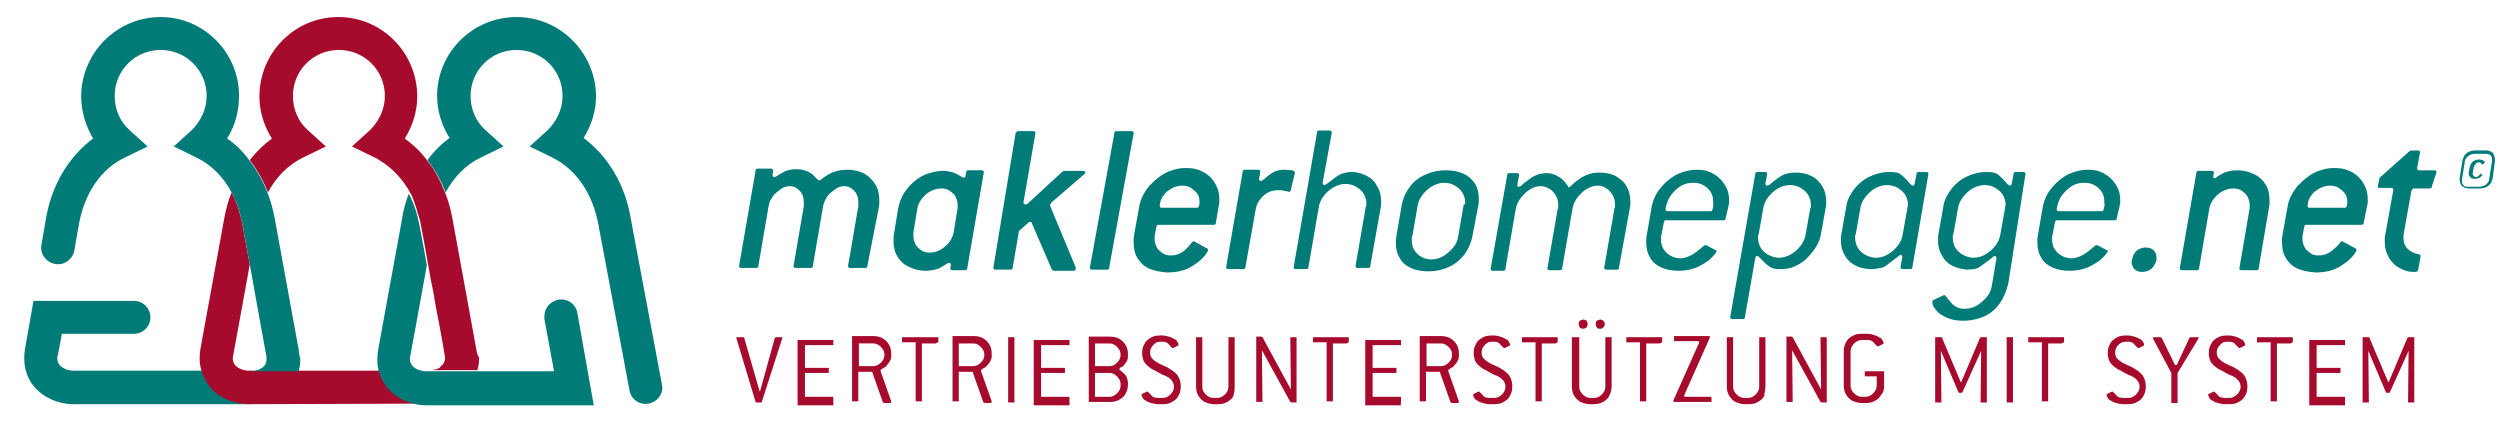
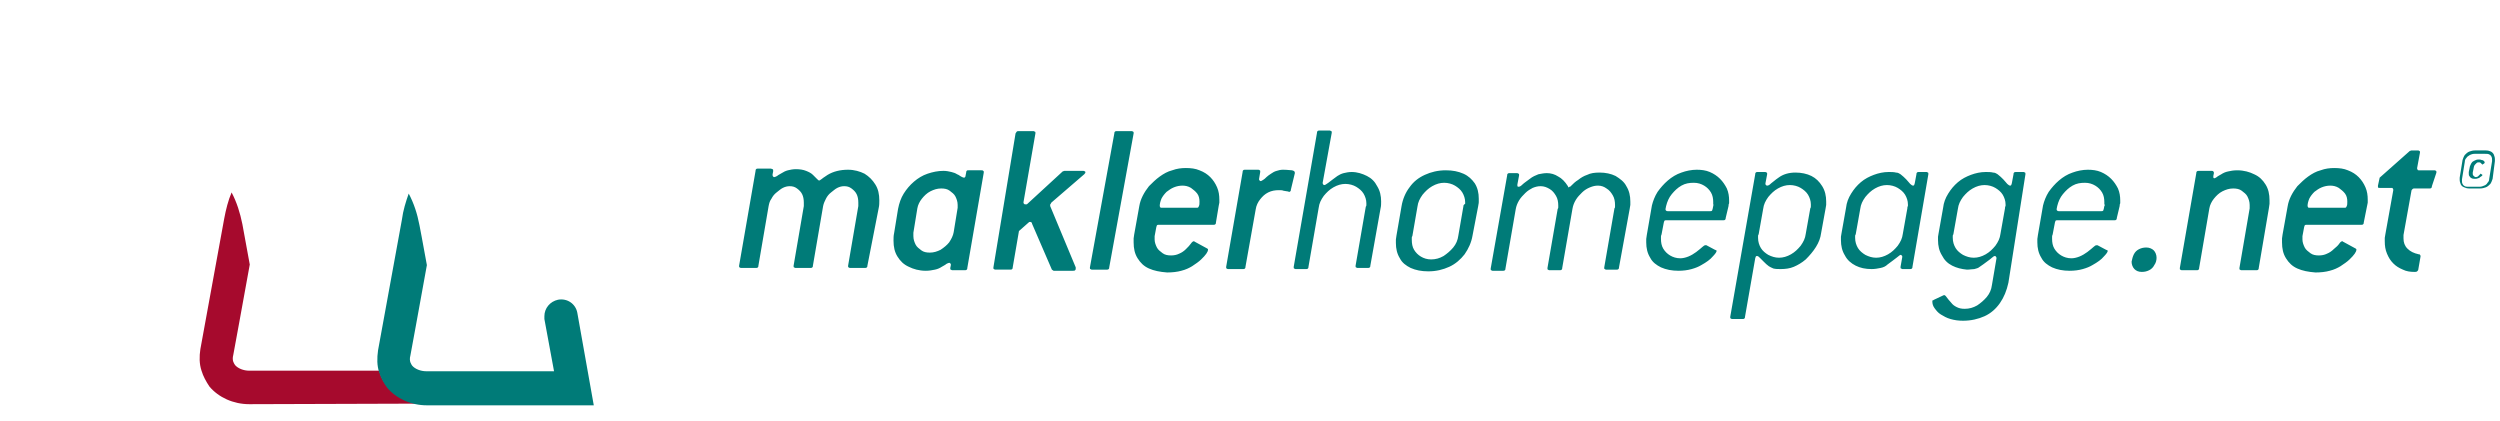
<svg xmlns="http://www.w3.org/2000/svg" width="440.4" height="74.2" viewBox="0 0 440.4 74.2">
  <style type="text/css">.st0{fill-rule:evenodd;clip-rule:evenodd;fill:#007B78;} .st1{fill-rule:evenodd;clip-rule:evenodd;fill:#A60A2D;} .st2{fill:#007B78;} .st3{fill:#A60A2D;}</style>
-   <path class="st0" d="M37.3 68.1c-.7-.8-1.2-1.7-1.4-2.8h-22.9c-1 0-2-.4-2.5-1-.1-.1-.4-.5-.4-1.2 0-.2 0-.4.1-.6 0 0 .4-2 .7-3.7h12.7c1.6 0 2.9-1.3 2.9-2.9 0-1.6-1.3-2.9-2.9-2.9h-17.7l-1.5 8.5c-.4 2.5.1 4.8 1.6 6.6 1.6 1.9 4.2 3.1 7 3.1h31.3c-2.8 0-5.4-1.2-7-3.1" />
-   <path class="st1" d="M83.9 61.5l-4.2-23c-.3-1.6-.7-3.1-1.3-4.6-.4-1-.9-2.1-1.4-3-.5-1-1.1-1.8-1.8-2.7-1.1-1.5-2.4-2.7-3.9-3.8 1.4-2.2 2.2-4.8 2.2-7.4 0-7.7-6.2-14-13.9-14s-13.9 6.3-13.9 14c0 2.6.8 5.2 2.2 7.4-1.5 1.1-2.8 2.4-3.9 3.8 1.3 1.7 2.4 3.6 3.2 5.7 1.5-2.8 3.6-4.9 6.3-6.2l3.9-1.9-3.2-2.9c-1.7-1.5-2.6-3.7-2.6-6 0-4.5 3.6-8.1 8.1-8.1s8.1 3.6 8.1 8.1c0 2.3-1 4.4-2.6 6l-3.2 2.9 3.9 1.9c.3.1.6.3.9.5 2 1.2 3.6 2.8 4.9 4.8.2.3.4.6.5.9 0 0 0 .1.1.1l.3.6.1.3c.1.2.2.4.2.5l.1.3.3.8v.1c.1.2.2.5.2.7l.1.3.2.6c0 .1 0 .2.1.3l.2.9s.9 4.7 1.8 9.9l.6 3v.2c.3 1.5.5 2.9.8 4.2.6 3.2 1 5.6 1 5.7l.1.6c0 .7-.3 1.1-.4 1.2l-.2.2s-.1 0-.1.1l-.1.1s-.1 0-.1.1l-.1.1-.1.1h-.1c-.2.1-.5.2-.7.2-.1 0-.2 0-.3.1h7.9c.2-.7.3-1.4.3-2.2-.3-.4-.4-.9-.5-1.5" />
  <path class="st1" d="M75.2 71.1c-2.8 0-5.4-1.1-7-3.1-.7-.8-1.1-1.7-1.4-2.7h-22.9c-1 0-2-.4-2.5-1-.1-.2-.6-.7-.3-1.8 0 0 1.7-9.2 2.9-15.9-.7-3.9-1.3-7.1-1.3-7.1-.4-2-1-3.9-1.9-5.6-.6 1.4-1 3-1.3 4.6l-4.2 23c-.2 1.3-.2 2.6.2 3.8.3 1 .8 1.9 1.4 2.8 1.6 1.9 4.2 3.1 7 3.1h.1l31.2-.1h1-1z" />
-   <path class="st0" d="M52.6 61.5l-4.2-23c-.3-1.6-.7-3.1-1.3-4.6-.8-2.1-1.9-4-3.2-5.7-1.1-1.5-2.4-2.8-3.9-3.8 1.4-2.2 2.1-4.8 2.1-7.4.1-7.7-6.2-14-13.8-14-7.7 0-14 6.3-14 14 0 2.6.8 5.2 2.1 7.4-4.3 3.2-7.3 8.2-8.3 14.1l-.8 4.6c-.3 1.6.8 3.1 2.4 3.4 1.6.3 3.1-.8 3.4-2.4l.8-4.6c1-5.5 3.9-9.8 8.2-11.8l3.9-1.9-3.2-2.9c-1.7-1.5-2.6-3.7-2.6-6 0-4.5 3.6-8.1 8.1-8.1s8.1 3.6 8.1 8.1c0 2.3-1 4.4-2.6 6l-3.2 2.9 3.9 1.9c2.7 1.3 4.8 3.4 6.3 6.2.9 1.7 1.5 3.5 1.9 5.6 0 0 .6 3.1 1.3 7.1 1.2 6.8 2.9 16 2.9 16 .2 1.2-.2 1.6-.3 1.8-.5.6-1.5 1-2.5 1h8.5c.2-.7.3-1.4.3-2.2-.2-.6-.2-1.1-.3-1.7M116.6 67.7l-5.5-29.3c-1-5.9-4-10.9-8.3-14.1 1.4-2.2 2.2-4.8 2.2-7.4-.1-7.7-6.4-13.9-14-13.9-7.7 0-14 6.2-14 13.9 0 2.6.8 5.2 2.2 7.4-1.5 1.1-2.8 2.4-3.9 3.9 1.3 1.7 2.4 3.6 3.2 5.7 1.5-2.8 3.7-5 6.3-6.2l3.9-1.9-3.2-2.9c-1.7-1.5-2.6-3.7-2.6-6 0-4.5 3.6-8.1 8.1-8.1s8.1 3.6 8.1 8.1c0 2.3-1 4.4-2.6 6l-3.2 2.9 3.9 1.9c4.3 2.1 7.2 6.4 8.2 11.8l5.5 29.3c.3 1.6 1.8 2.6 3.4 2.3 1.4-.3 2.4-1.5 2.4-2.9-.1-.1-.1-.3-.1-.5" />
  <path class="st0" d="M101.7 55.1c-.3-1.6-1.8-2.6-3.4-2.3-1.4.3-2.4 1.5-2.4 2.9v.5s1 5.5 1.7 9.2h-22.5c-1 0-2-.4-2.5-1-.1-.2-.6-.7-.3-1.8 0 0 1.7-9.2 2.9-15.9-.7-3.9-1.3-7-1.3-7-.4-2.1-1-3.9-1.9-5.6-.5 1.4-1 3-1.2 4.6l-4.2 23c-.2 1.4-.2 2.7.2 3.9.3 1 .8 1.9 1.4 2.7 1.6 1.9 4.2 3.1 7 3.1h29.4l-2.9-16.3z" />
  <path class="st2" d="M435.1 29.3l-.2 1v.2c0 .2 0 .4.1.5.1.2.2.3.4.4.2.1.4.1.6.1.2 0 .4 0 .5-.1.2 0 .3-.1.4-.2l.3-.2c.1-.1.1-.1.1-.2l-.3-.2s-.1 0-.1.1l-.2.2-.2.2-.3.1c-.1 0-.2 0-.3-.1-.1-.1-.2-.1-.2-.2-.1-.1-.1-.2-.1-.3v-.2l.2-1c0-.1.1-.3.2-.4l.3-.3c.1-.1.3-.1.4-.1.1 0 .2 0 .3.1l.3.3.3-.2.1-.1c0-.1 0-.2-.1-.3-.1-.1-.2-.2-.4-.2-.2-.1-.3-.1-.6-.1s-.5.1-.7.2c-.2.1-.4.2-.5.4-.1.1-.2.4-.3.6m3.9-.9l-.5 3.1c0 .3-.1.5-.3.7-.1.2-.3.4-.6.5-.2.1-.5.2-.8.2h-1.9c-.3 0-.5 0-.7-.1-.2-.1-.3-.2-.4-.4-.1-.2-.1-.3-.1-.6v-.2l.5-3.1c0-.3.1-.5.3-.7.1-.2.3-.3.6-.5.2-.1.5-.2.8-.2h1.9c.3 0 .5 0 .7.1.2.1.3.2.4.4.1.2.1.3.1.6v.2zm.5 0v-.4c0-.3-.1-.5-.2-.8-.1-.2-.3-.4-.5-.5-.2-.1-.5-.2-.9-.2h-1.9c-.4 0-.7.1-1 .2-.3.1-.6.4-.8.6-.2.3-.3.6-.4.9l-.5 3.1v.4c0 .3.1.5.2.8.1.2.3.4.6.5.2.1.5.2.9.2h1.9c.4 0 .7-.1 1-.2.3-.1.6-.4.8-.6.2-.3.3-.6.4-.9l.4-3.1zM336 36.7l-.8 4.5c-.1.8-.4 1.4-.9 2.1-.5.6-1 1.1-1.7 1.5-.7.4-1.4.6-2.1.6-.7 0-1.3-.2-1.9-.5-.5-.3-1-.7-1.3-1.2-.3-.5-.5-1.1-.5-1.8v-.3c0-.1 0-.2.1-.3l.8-4.5c.1-.8.4-1.4.9-2.1.5-.6 1-1.1 1.7-1.5.7-.4 1.4-.6 2.1-.6.7 0 1.4.2 1.9.5s1 .7 1.3 1.2c.3.5.5 1.1.5 1.7v.3c-.1.1-.1.3-.1.4m3.7-6v-.1c0-.1 0-.2-.1-.2 0 0-.1-.1-.2-.1h-1.4c-.1 0-.2 0-.3.1-.1.1-.1.2-.1.3l-.3 1.6-.1.3c-.1.1-.1.1-.2.1s-.3-.1-.5-.3c-.2-.2-.4-.5-.7-.8-.3-.3-.6-.6-1-.9-.2-.1-.4-.3-.8-.3-.4-.1-.8-.1-1.3-.1-.9 0-1.8.2-2.6.5s-1.6.7-2.3 1.3c-.7.6-1.2 1.2-1.7 2s-.8 1.6-.9 2.5l-.8 4.5-.1.6v.6c0 1 .2 1.9.7 2.7.4.8 1.1 1.4 1.9 1.8.8.4 1.7.6 2.8.6.6 0 1.1-.1 1.6-.2s.9-.3 1.2-.6c.7-.5 1.2-.9 1.6-1.2.4-.3.6-.5.7-.5.1 0 .1 0 .2.1s.1.1.1.2v.1l-.3 1.7v.1c0 .1 0 .2.1.2l.2.1h1.4c.1 0 .2 0 .3-.1.1-.1.1-.2.1-.3l2.8-16.3zm-20.8 6l-.8 4.5c-.1.8-.4 1.4-.9 2.1-.5.6-1 1.1-1.7 1.5-.7.4-1.4.6-2.1.6-.7 0-1.3-.2-1.9-.5-.5-.3-1-.7-1.3-1.2-.3-.5-.5-1.1-.5-1.8v-.3c0-.1 0-.2.1-.3l.8-4.5c.1-.8.4-1.4.9-2.1.5-.6 1-1.1 1.7-1.5.7-.4 1.4-.6 2.1-.6.7 0 1.4.2 1.9.5s1 .7 1.3 1.2c.3.5.5 1.1.5 1.7v.3c0 .1 0 .3-.1.4zm2.7 0l.1-.6v-.6c0-1-.2-1.9-.7-2.7-.5-.8-1.1-1.4-1.9-1.8-.8-.4-1.8-.6-2.8-.6-1.2 0-2.2.3-3 .9-.6.4-1 .8-1.3 1-.3.3-.5.4-.7.4-.1 0-.1 0-.2-.1s-.1-.1-.1-.2v-.1l.3-1.6v-.1c0-.1 0-.2-.1-.2l-.2-.1h-1.4c-.1 0-.2 0-.3.1-.1.1-.1.2-.1.3l-4.4 25.1v.1c0 .1 0 .2.1.2 0 0 .1.1.2.1h1.9c.1 0 .2 0 .3-.1.1-.1.1-.2.1-.3l1.8-10.3.1-.3c.1-.1.1-.1.2-.1.2 0 .3.1.5.3l.7.7c.3.3.6.6.9.8.2.1.5.3.8.4.4.1.8.1 1.3.1.8 0 1.6-.1 2.3-.4.7-.3 1.4-.7 2.1-1.3.7-.7 1.3-1.4 1.8-2.2.5-.8.8-1.6.9-2.4l.8-4.4zm-19.8-.4l-.1.5-.1.3c-.1.1-.2.1-.3.1h-7.5c-.1 0-.2 0-.3-.1-.1-.1-.1-.1-.1-.2v-.1l.1-.5c.2-.8.5-1.5 1-2.1.5-.6 1-1.1 1.7-1.5.7-.4 1.4-.5 2.2-.5.7 0 1.3.2 1.8.5s.9.7 1.2 1.2c.3.5.4 1.1.4 1.7v.4c.1 0 0 .2 0 .3zm2.7 0c0-.2 0-.3.1-.5v-.5c0-.7-.1-1.4-.4-2.1-.3-.6-.7-1.2-1.2-1.7s-1.1-.9-1.8-1.2c-.7-.3-1.5-.4-2.3-.4-.9 0-1.9.2-2.7.5-.9.3-1.7.8-2.4 1.4-.7.6-1.3 1.3-1.8 2-.5.8-.8 1.6-1 2.4l-.9 5.2-.1.7v.6c0 1 .2 1.9.7 2.7.4.8 1.1 1.3 1.9 1.7.9.4 1.9.6 3.1.6.8 0 1.6-.1 2.3-.3.7-.2 1.2-.4 1.7-.7.9-.5 1.6-1 2-1.5.4-.4.7-.8.7-1 0-.1 0-.1-.1-.1 0 0-.1-.1-.2-.1l-1.5-.8h-.2c-.1 0-.3.1-.5.3-.2.2-.6.5-1.1.9-.4.3-.9.6-1.4.8-.5.2-1 .3-1.4.3-.7 0-1.3-.2-1.8-.5s-.9-.7-1.2-1.2c-.3-.5-.4-1.1-.4-1.7v-.4c0-.1 0-.2.1-.4l.4-2.1.1-.3c.1-.1.2-.1.3-.1h10.1c.1 0 .2 0 .3-.1.1-.1.1-.2.1-.3l.5-2.1zm-17.4.4l.1-.6v-.6c0-1-.2-1.9-.7-2.7-.4-.8-1.1-1.3-1.9-1.8-.8-.4-1.8-.6-2.8-.6-.9 0-1.6.1-2.2.4-.6.2-1.1.5-1.6.9-.5.3-.9.7-1.3 1.1-.1.1-.1.1-.2.1s-.1.1-.1.1h-.1s-.1-.1-.1-.2c-.5-.8-1.1-1.4-1.7-1.7-.6-.4-1.3-.6-2-.6-.5 0-1 .1-1.5.2-.5.2-1 .4-1.5.8s-1 .7-1.3 1c-.3.3-.5.4-.7.4-.2 0-.2-.1-.2-.3v-.1l.3-1.6v-.1c0-.1 0-.2-.1-.2l-.2-.1h-1.4c-.1 0-.2 0-.3.1-.1.1-.1.2-.1.3l-2.9 16.4v.1c0 .1 0 .2.1.2 0 0 .1.1.2.1h1.9c.1 0 .2 0 .3-.1.1-.1.1-.2.1-.3l1.8-10.4c.1-.6.3-1.1.6-1.6s.7-.9 1.1-1.3c.4-.4.9-.7 1.3-.9.5-.2.9-.3 1.4-.3.6 0 1.1.2 1.6.5s.8.7 1.1 1.2c.3.5.4 1.1.4 1.7v.3c0 .1 0 .2-.1.3l-1.8 10.4v.1c0 .1 0 .2.1.2 0 0 .1.1.2.1h1.9c.1 0 .2 0 .3-.1.1-.1.1-.2.1-.3l1.8-10.4c.1-.6.3-1.1.6-1.6s.7-.9 1.1-1.3c.4-.4.9-.7 1.4-.9.5-.2.9-.3 1.4-.3.6 0 1.1.2 1.5.5.5.3.8.7 1.1 1.2.3.5.4 1.1.4 1.7v.3c0 .1 0 .2-.1.3l-1.8 10.4v.1c0 .1 0 .2.1.2 0 0 .1.1.2.1h1.9c.1 0 .2 0 .3-.1.1-.1.1-.2.1-.3l1.9-10.4zm-29.3-.4l-.9 5.2c-.1.8-.4 1.5-.9 2.1-.5.6-1.1 1.1-1.7 1.5-.7.4-1.4.6-2.2.6-.7 0-1.3-.2-1.8-.5s-.9-.7-1.2-1.2c-.3-.5-.4-1.1-.4-1.8v-.3c0-.1 0-.2.1-.3l.9-5.2c.1-.8.4-1.4.9-2.1.5-.6 1-1.1 1.7-1.5.7-.4 1.4-.6 2.1-.6.7 0 1.4.2 1.9.5s1 .7 1.3 1.2c.3.5.5 1.1.5 1.7v.3c-.3.2-.3.3-.3.4zm2.6 0c0-.2.1-.4.1-.7v-.6c0-1-.2-1.9-.7-2.7-.5-.7-1.1-1.3-2-1.7-.9-.4-1.9-.6-3.1-.6-1.4 0-2.6.3-3.7.8s-2 1.2-2.7 2.2c-.7.9-1.2 2.1-1.4 3.3l-.9 5.2-.1.7v.6c0 1 .2 1.9.7 2.7.4.8 1.1 1.3 1.9 1.7.9.4 1.9.6 3.1.6 1.4 0 2.6-.3 3.7-.8s2-1.3 2.7-2.2c.7-1 1.2-2.1 1.4-3.3l1-5.2zm-17.2.4c.1-.4.1-.8.1-1.2 0-1-.2-1.9-.7-2.7-.4-.8-1-1.4-1.8-1.8-.8-.4-1.7-.7-2.7-.7-.5 0-1 .1-1.4.2-.4.1-.8.3-1.1.5-.7.5-1.2.9-1.6 1.2-.4.3-.6.4-.7.4-.1 0-.1 0-.2-.1l-.1-.2v-.1l1.6-8.8v-.1c0-.1 0-.2-.1-.2l-.2-.1h-1.9c-.1 0-.2 0-.3.1-.1.1-.1.2-.1.3l-4.1 23.6v.1c0 .1 0 .2.1.2 0 0 .1.1.2.1h1.9c.1 0 .2 0 .3-.1.1-.1.1-.2.1-.3l1.8-10.4c.1-.8.4-1.4.9-2.1.5-.6 1-1.1 1.7-1.5.7-.4 1.4-.6 2.1-.6.7 0 1.4.2 1.9.5s1 .7 1.3 1.2c.3.5.5 1.1.5 1.7v.3c0 .1 0 .2-.1.3l-1.8 10.4v.1c0 .1 0 .2.1.2 0 0 .1.1.2.1h1.9c.1 0 .2 0 .3-.1.1-.1.1-.2.1-.3l1.8-10.1zm-15.1-6.2c0-.3-.1-.4-.5-.5-.3 0-.8-.1-1.6-.1-.4 0-.8.1-1.1.2-.4.1-.7.3-1 .5-.3.2-.6.4-.8.6-.2.2-.4.4-.6.5-.2.1-.3.2-.4.2-.1 0-.1 0-.2-.1s-.1-.1-.1-.2v-.1l.2-1.2v-.1c0-.1 0-.2-.1-.2-.1-.1-.1-.1-.3-.1h-2.3c-.1 0-.2 0-.3.1-.1.1-.1.2-.1.3l-2.9 16.7v.1c0 .1 0 .2.1.2 0 0 .1.1.2.1h2.7c.1 0 .2 0 .3-.1.1-.1.1-.2.1-.3l1.8-10.1c.1-.7.4-1.3.8-1.8s.8-.9 1.4-1.2c.6-.3 1.2-.4 1.9-.4.3 0 .6 0 .8.1l.6.1c.2 0 .3.1.4.1.1 0 .1 0 .2-.1s.1-.2.1-.3l.7-2.9zm-17.3 6.1h-6.2c-.1 0-.2 0-.2-.1 0 0-.1-.1-.1-.2 0-.4.1-.8.3-1.3.2-.4.5-.8.9-1.2.4-.3.8-.6 1.3-.8.5-.2 1-.3 1.5-.3s1 .1 1.5.4c.4.3.8.6 1.1 1 .3.4.4.9.4 1.4 0 .4 0 .6-.1.8-.1.3-.2.3-.4.3zm3.9-.4l.1-.5v-.5c0-.8-.1-1.5-.4-2.2-.3-.7-.7-1.3-1.2-1.8s-1.1-.9-1.9-1.2c-.7-.3-1.5-.4-2.4-.4-.8 0-1.6.1-2.4.4-.8.2-1.5.6-2.2 1.1-.7.5-1.3 1.1-1.9 1.7-.4.5-.8 1.1-1.1 1.7-.3.6-.5 1.2-.6 1.8l-.9 5-.1.7v.7c0 1.1.2 2 .7 2.8.5.8 1.1 1.4 2 1.8.9.4 1.9.6 3.2.7.9 0 1.8-.1 2.5-.3.8-.2 1.4-.5 1.9-.8.6-.4 1.2-.8 1.6-1.2.4-.4.7-.7.9-1 .2-.3.3-.5.3-.7v-.1l-.1-.1-2.2-1.2s-.1 0-.1-.1h-.1c-.1 0-.3.1-.5.4-.2.3-.5.6-.9 1-.3.3-.7.6-1.2.8-.4.2-.9.3-1.4.3-.6 0-1.1-.1-1.5-.4-.4-.3-.8-.6-1-1-.2-.4-.4-.9-.4-1.4v-.6l.3-1.6.1-.3c.1-.1.2-.1.3-.1h9.7c.1 0 .2 0 .3-.1.1-.1.1-.2.1-.3l.5-3zm-15-12.7v-.1c0-.1 0-.2-.1-.2 0 0-.1-.1-.2-.1h-2.7c-.1 0-.2 0-.3.1-.1.1-.1.2-.1.3l-4.3 23.6v.1c0 .1 0 .2.1.2 0 0 .1.1.2.1h2.7c.1 0 .2 0 .3-.1.1-.1.1-.2.1-.3l4.3-23.6zm-8.7 7.2c.2-.2.2-.3.2-.3 0-.1 0-.2-.1-.2-.1-.1-.2-.1-.3-.1h-3.3l-.3.1-6.2 5.7c-.1.1-.1.1-.2.1h-.2c-.1 0-.1 0-.2-.1s-.1-.1-.1-.2v-.1l2.1-12.1v-.1c0-.1 0-.2-.1-.2l-.2-.1h-2.7c-.1 0-.2 0-.3.1l-.2.3-3.9 23.6v.1c0 .1 0 .2.1.2 0 0 .1.1.2.1h2.7c.1 0 .2 0 .3-.1.1-.1.1-.2.1-.3l1.1-6.4 1.7-1.5c.1-.1.1-.1.2-.1h.1c.1 0 .1 0 .2.1.1 0 .1.1.1.2l3.5 8.1.3.2h3.4c.2 0 .3 0 .4-.1.1-.1.1-.2.1-.3v-.2l-4.5-10.8v-.2c0-.1 0-.1.1-.2l.1-.2 5.8-5zm-22.3 5.9l-.7 4.3c-.1.6-.4 1.2-.8 1.8-.4.5-.9.9-1.5 1.3-.6.3-1.2.5-1.9.5-.6 0-1.1-.1-1.5-.4-.4-.3-.8-.6-1-1-.2-.4-.4-.9-.4-1.5v-.6l.7-4.3c.1-.6.4-1.2.8-1.7s.9-1 1.5-1.3c.6-.3 1.2-.5 1.9-.5.6 0 1.1.1 1.5.4.4.3.8.6 1 1 .2.4.4.9.4 1.5v.5zm4.6-6.2c0-.2 0-.3-.1-.3-.1-.1-.1-.1-.3-.1h-2.3c-.1 0-.3 0-.3.1-.1.1-.1.2-.1.3l-.1.5c0 .2-.1.3-.1.3-.1.1-.1.1-.2.1s-.3-.1-.5-.2-.4-.3-.7-.4c-.3-.2-.6-.3-1-.4-.4-.1-.9-.2-1.4-.2-1 0-1.9.2-2.8.5-.9.3-1.7.8-2.4 1.4-.7.6-1.3 1.3-1.8 2.1s-.8 1.7-1 2.7l-.7 4.3c-.1.4-.1.9-.1 1.3 0 1.1.2 2 .7 2.8.5.8 1.1 1.4 2 1.8.8.4 1.8.7 3 .7.6 0 1.1-.1 1.6-.2s.9-.3 1.2-.5c.3-.2.6-.3.8-.5.2-.1.4-.2.5-.2.1 0 .1 0 .2.1s.1.1.1.2v.1l-.1.5v.1c0 .1 0 .2.1.2l.2.1h2.3c.1 0 .2 0 .3-.1.1-.1.1-.2.1-.3l2.9-16.8zm-18.5 6.2c.1-.4.1-.9.1-1.3 0-1.1-.2-2-.7-2.8-.5-.8-1.1-1.4-1.9-1.9-.8-.4-1.8-.7-2.9-.7-1.4 0-2.6.3-3.6.9-.4.3-.8.5-1 .7-.3.2-.4.3-.5.3-.1 0-.2-.1-.4-.3l-.7-.7c-.3-.3-.7-.5-1.2-.7-.5-.2-1.1-.3-1.8-.3-.5 0-1 .1-1.4.2-.4.1-.8.3-1.1.5-.3.2-.6.3-.8.5-.2.1-.4.2-.5.2-.1 0-.1 0-.2-.1 0 0-.1-.1-.1-.2v-.2l.1-.5v-.2c0-.1 0-.1-.1-.2l-.3-.1h-2.3c-.1 0-.2 0-.3.1-.1.1-.1.2-.1.3l-2.9 16.7v.1c0 .1 0 .2.1.2 0 0 .1.1.2.1h2.7c.1 0 .2 0 .3-.1.1-.1.1-.2.1-.3l1.8-10.5c.1-.5.2-.9.5-1.3.2-.4.5-.8.9-1.1.4-.3.7-.6 1.1-.8.4-.2.8-.3 1.2-.3.5 0 .9.1 1.3.4.4.3.7.6.9 1 .2.4.3.9.3 1.5v.6l-1.8 10.5v.1c0 .1 0 .2.1.2 0 0 .1.1.2.1h2.7c.1 0 .2 0 .3-.1.1-.1.1-.2.1-.3l1.8-10.5c.1-.5.3-.9.5-1.3s.5-.8.9-1.1c.4-.3.7-.6 1.1-.8.4-.2.8-.3 1.2-.3.5 0 .9.1 1.3.4.4.3.7.6.9 1 .2.4.3.9.3 1.5v.6l-1.8 10.5v.1c0 .1 0 .2.1.2 0 0 .1.1.2.1h2.7c.1 0 .2 0 .3-.1.1-.1.1-.2.1-.3l2-10.2zM429.2 30.4c0-.2 0-.3-.1-.3-.1-.1-.1-.1-.3-.1h-2.7c-.1 0-.2 0-.2-.1 0 0-.1-.1-.1-.2v-.1l.5-2.7v-.1c0-.1 0-.2-.1-.2 0 0-.1-.1-.2-.1h-1.2l-.3.1-5.3 4.7-.3 1.4v.2c0 .2.1.2.3.2h2.1c.1 0 .2 0 .2.1 0 0 .1.1.1.2v.1l-1.4 7.8-.1.6v.6c0 .8.1 1.5.4 2.2.3.7.6 1.2 1.1 1.7.5.5 1 .8 1.7 1.1.6.3 1.3.4 2 .4.2 0 .4 0 .5-.1.1-.1.2-.2.2-.3l.4-2.3v-.1c0-.1 0-.1-.1-.2 0-.1-.1-.1-.2-.1-.9-.2-1.5-.5-2-1s-.7-1.1-.7-1.8v-.6l1.4-7.8c0-.1.1-.2.2-.3.1-.1.2-.1.3-.1h2.7c.1 0 .2 0 .3-.1.1-.1.1-.2.1-.3l.8-2.4zm-16.2 6.2h-6.2c-.1 0-.2 0-.2-.1 0 0-.1-.1-.1-.2 0-.4.1-.8.3-1.3.2-.4.5-.8.9-1.2.4-.3.8-.6 1.3-.8.5-.2 1-.3 1.5-.3s1 .1 1.5.4c.4.3.8.6 1.1 1 .3.4.4.9.4 1.4 0 .4 0 .6-.1.8-.1.3-.2.3-.4.3zm4-.4l.1-.5v-.5c0-.8-.1-1.5-.4-2.2-.3-.7-.7-1.3-1.2-1.8s-1.1-.9-1.9-1.2c-.7-.3-1.5-.4-2.4-.4-.8 0-1.6.1-2.4.4-.8.2-1.5.6-2.2 1.1-.7.5-1.3 1.1-1.9 1.7-.4.5-.8 1.1-1.1 1.7-.3.6-.5 1.2-.6 1.8l-.9 5-.1.7v.7c0 1.1.2 2 .7 2.8.5.8 1.1 1.4 2 1.8.9.4 1.9.6 3.2.7.9 0 1.8-.1 2.5-.3.8-.2 1.4-.5 1.9-.8.6-.4 1.2-.8 1.6-1.2.4-.4.7-.7.9-1 .2-.3.3-.5.3-.7v-.1l-.1-.1-2.2-1.2s-.1 0-.1-.1h-.1c-.1 0-.3.1-.5.4-.2.3-.5.6-1 1-.3.3-.7.6-1.2.8-.4.2-.9.3-1.4.3-.6 0-1.1-.1-1.5-.4-.4-.3-.8-.6-1-1-.2-.4-.4-.9-.4-1.4v-.6l.3-1.6.1-.3c.1-.1.2-.1.3-.1h9.7c.1 0 .2 0 .3-.1.1-.1.1-.2.1-.3l.6-3zm-17.3.4l.1-.7v-.6c0-1.1-.2-2-.7-2.8-.5-.8-1.1-1.4-2-1.8-.8-.4-1.8-.7-3-.7-.6 0-1.2.1-1.6.2-.5.1-.9.3-1.2.5-.3.2-.6.3-.8.5-.2.1-.3.2-.4.2-.2 0-.2-.1-.2-.3v-.1l.1-.5c0-.1 0-.2-.1-.3-.1-.1-.1-.1-.3-.1h-2.3c-.1 0-.2 0-.3.1-.1.1-.1.2-.1.3l-2.9 16.7v.1c0 .1 0 .2.1.2 0 0 .1.1.2.1h2.7c.1 0 .2 0 .3-.1.1-.1.1-.2.1-.3l1.8-10.5c.1-.6.4-1.2.8-1.7s.9-1 1.5-1.3c.6-.3 1.2-.5 1.9-.5.6 0 1.1.1 1.5.4.4.3.8.6 1 1 .2.4.4.9.4 1.5v.6l-1.8 10.5v.1c0 .1 0 .2.1.2 0 0 .1.1.2.1h2.7c.1 0 .2 0 .3-.1.1-.1.1-.2.1-.3l1.8-10.6zm-19.8 8.8c0-.5-.2-1-.5-1.3-.3-.3-.8-.5-1.3-.5s-.9.1-1.3.3c-.4.2-.7.5-.9.9-.2.4-.3.8-.4 1.3 0 .5.2 1 .5 1.3.3.3.7.5 1.3.5.5 0 .9-.1 1.3-.3.4-.2.7-.5.9-.9.3-.4.4-.9.4-1.3zm-9.2-9.1l-.1.5-.1.3c-.1.1-.2.1-.3.1h-7.5c-.1 0-.2 0-.3-.1-.1-.1-.1-.1-.1-.2v-.1l.1-.5c.2-.8.5-1.5 1-2.1.5-.6 1-1.1 1.7-1.5.7-.4 1.4-.5 2.2-.5.7 0 1.3.2 1.8.5s.9.7 1.2 1.2c.3.5.4 1.1.4 1.7v.4c.1 0 .1.2 0 .3zm2.7 0c0-.2 0-.3.1-.5v-.5c0-.7-.1-1.4-.4-2.1-.3-.6-.7-1.2-1.2-1.7s-1.1-.9-1.8-1.2c-.7-.3-1.5-.4-2.3-.4-.9 0-1.9.2-2.7.5-.9.3-1.7.8-2.4 1.4-.7.6-1.3 1.3-1.8 2-.5.8-.8 1.6-1 2.4l-.9 5.2-.1.7v.6c0 1 .2 1.9.7 2.7.4.8 1.1 1.3 1.9 1.7.9.4 1.9.6 3.1.6.8 0 1.6-.1 2.3-.3.7-.2 1.2-.4 1.7-.7.9-.5 1.6-1 2-1.5.4-.4.7-.8.7-1 0-.1 0-.1-.1-.1 0 0-.1-.1-.2-.1l-1.5-.8h-.2c-.1 0-.3.1-.5.3-.2.2-.6.5-1.1.9-.4.3-.9.6-1.4.8-.5.2-1 .3-1.4.3-.7 0-1.3-.2-1.8-.5s-.9-.7-1.2-1.2c-.3-.5-.4-1.1-.4-1.7v-.4c0-.1 0-.2.1-.4l.4-2.1.1-.3c.1-.1.2-.1.3-.1h10.1c.1 0 .2 0 .3-.1.1-.1.1-.2.1-.3l.5-2.1zm-20.2.4l-.8 4.5c-.1.8-.4 1.4-.9 2.1-.5.6-1 1.1-1.7 1.5-.7.4-1.4.6-2.1.6-.7 0-1.3-.2-1.9-.5-.5-.3-1-.7-1.3-1.2-.3-.5-.5-1.1-.5-1.8v-.3c0-.1 0-.2.1-.3l.8-4.5c.1-.8.4-1.4.9-2.1.5-.6 1-1.1 1.7-1.5.7-.4 1.4-.6 2.1-.6.7 0 1.4.2 1.9.5s1 .7 1.3 1.2c.3.5.5 1.1.5 1.7v.3c-.1.1-.1.3-.1.4zm3.6-6v-.1c0-.1 0-.2-.1-.2 0 0-.1-.1-.2-.1h-1.4c-.1 0-.2 0-.3.1-.1.1-.1.2-.1.3l-.3 1.6-.1.3c-.1.1-.1.1-.2.1s-.3-.1-.5-.3c-.2-.2-.4-.5-.7-.8-.3-.3-.6-.6-1-.9-.2-.1-.4-.3-.8-.3-.4-.1-.8-.1-1.3-.1-.9 0-1.8.2-2.6.5s-1.6.7-2.3 1.3c-.7.6-1.2 1.2-1.7 2s-.8 1.6-.9 2.5l-.8 4.5-.1.6v.6c0 1 .2 1.9.7 2.7.4.8 1 1.4 1.8 1.8.8.4 1.6.6 2.6.7.5 0 .9-.1 1.3-.1.4-.1.7-.2.8-.3.6-.4 1-.7 1.4-1 .4-.3.7-.5.9-.7.2-.2.4-.3.5-.3.1 0 .1 0 .2.1l.1.2v.1l-.8 4.7c-.1.8-.4 1.5-.9 2.1-.5.6-1.1 1.1-1.7 1.5-.7.4-1.4.6-2.2.6-.6 0-1-.1-1.4-.3-.4-.2-.7-.4-1-.8-.3-.3-.6-.7-.9-1.1l-.1-.1-.1-.1h-.2l-1.7.8c-.1.1-.2.1-.2.1-.1 0-.1.1-.1.2 0 .4.1.8.4 1.2.3.4.6.8 1.1 1.1.5.3 1 .6 1.7.8.7.2 1.4.3 2.2.3 1.4 0 2.7-.3 3.8-.8 1.1-.5 2-1.3 2.7-2.3.7-1 1.2-2.2 1.5-3.6l3-19.1z" />
-   <path class="st3" d="M292.8 60.2v-.8h-6.3v.9h2.4v10.4h1.1v-10.2h2.4c.4-.2.4-.2.4-.3m-8.9 7.9v-8.7h-1.1v8.7c0 .4-.1.7-.3 1-.2.3-.4.5-.7.7-.3.2-.6.3-1 .3h-.6c-.4 0-.7-.1-1-.3-.3-.2-.5-.4-.7-.7-.2-.3-.3-.6-.3-1v-8.7h-1.3v8.7c0 .6.1 1.1.4 1.6.3.5.6.8 1.1 1.1.5.2 1 .4 1.7.4h.6c.7 0 1.2-.1 1.7-.4.5-.3.9-.6 1.1-1.1.2-.4.4-1 .4-1.6zm-4.2-11c0-.2-.1-.4-.2-.6-.2-.1-.3-.2-.6-.2-.2 0-.4.1-.6.2-.1.1-.2.3-.2.6 0 .2.1.4.2.6.2.2.3.2.6.2.2 0 .4-.1.6-.2l.2-.6zm3 0c0-.2 0-.3-.1-.4l-.3-.3c-.1-.1-.3-.1-.4-.1-.2 0-.4.1-.6.2-.1.1-.2.3-.2.6 0 .2.1.4.2.6.1.2.3.2.6.2.2 0 .3 0 .4-.1l.3-.3.1-.4zm-8.3 3.1v-.8h-6.3v.9h2.4v10.4h1.1v-10.2h2.4c.4-.2.4-.2.4-.3zm-11.6 0h.3c.3 0 .5 0 .7.1.2.1.4.2.5.4l.5.5.1.1h.2l.8-.4s.1 0 .1-.1v-.1c0-.2-.1-.3-.2-.5s-.3-.4-.6-.5c-.3-.2-.6-.3-.9-.4-.4-.1-.7-.2-1.2-.2h-.3c-.7 0-1.2.1-1.7.4-.5.3-.9.6-1.1 1.1-.3.5-.4 1-.4 1.6 0 .5.1.9.2 1.2.1.3.3.6.6.9.3.3.6.5.9.7.4.2.8.4 1.3.7.4.2.7.4 1.1.5.3.2.6.3.8.5.2.2.4.4.5.6.1.2.2.5.2.8 0 .4-.1.7-.3 1-.2.3-.4.5-.7.7-.3.2-.6.3-1 .3h-.8c-.3 0-.5-.1-.7-.1-.2-.1-.4-.2-.5-.4l-.5-.5-.1-.1h-.2l-.8.4s-.1 0-.1.1v.1c0 .1.1.3.2.5s.3.4.6.5c.2.2.6.3.9.4.4.1.8.2 1.2.2h.8c.7 0 1.2-.1 1.7-.4.5-.3.9-.6 1.1-1.1.3-.5.4-1 .4-1.6 0-.6-.1-1.1-.3-1.5-.2-.5-.5-.8-1-1.2-.3-.2-.7-.5-1.1-.7l-1.3-.6c-.6-.3-1-.6-1.3-.9-.3-.3-.4-.7-.4-1.1 0-.4.1-.7.3-1 .2-.3.4-.5.7-.7.1-.1.4-.2.8-.2zm-7 2.3c0 .4-.1.7-.3 1-.2.3-.4.5-.7.7-.3.2-.6.3-1 .3h-2.5v-4h2.5c.4 0 .7.1 1 .3.3.2.5.4.7.7.2.3.3.6.3 1zm1.2 8.2l-1.9-5.4c0-.1 0-.1.1-.2.1 0 .2-.1.3-.2.1-.1.2-.1.4-.2.2-.2.4-.4.6-.7.2-.2.3-.5.4-.7.1-.2.1-.5.1-.7v-.2c0-.7-.1-1.2-.4-1.7-.3-.5-.6-.8-1.1-1.1-.5-.3-1.1-.4-1.7-.4h-3.7v11.5h1.1v-5.2h2.4s.1 0 .1.1v.1l1.8 5.1s0 .1.1.1c0 0 .1 0 .1.1h1.1c.2-.1.2-.1.2-.3zm-10.2.1v-.8l-.1-.1h-4.9v-4.2h4.2v-.9h-4.2v-4h5v-.9h-6.3v11.5h6.3c-.1-.5 0-.5 0-.6zm-9.2-10.6v-.8h-6.3v.9h2.4v10.4h1.1v-10.2h2.4c.4-.2.4-.2.4-.3zm-9.2 10.6v-11.4h-1.1v.1l.1 9.1-5-9.2-.2-.1h-.9v11.5h1.1v-.1l-.1-9 5 9.1.2.1h.9v-.1zm-10.9-2.7v-8.7h-1.1v8.7c0 .4-.1.7-.3 1-.2.3-.4.5-.7.7-.3.2-.6.3-1 .3h-.6c-.4 0-.7-.1-1-.3-.3-.2-.5-.4-.7-.7-.2-.3-.3-.6-.3-1v-8.7h-1.1v8.7c0 .6.1 1.1.4 1.6.3.5.6.8 1.1 1.1.5.2 1 .4 1.7.4h.6c.7 0 1.2-.1 1.7-.4.5-.3.9-.6 1.1-1.1.1-.4.2-1 .2-1.6zm-13.1-7.9h.3c.3 0 .5 0 .7.1.2.1.4.2.5.4l.5.5.1.1h.2l.8-.4s.1 0 .1-.1v-.1c0-.2-.1-.3-.2-.5s-.3-.4-.6-.5c-.3-.2-.6-.3-.9-.4-.4-.1-.7-.2-1.2-.2h-.3c-.7 0-1.2.1-1.7.4-.5.3-.9.6-1.1 1.1-.3.5-.4 1-.4 1.6 0 .5.1.9.2 1.2.1.3.3.6.6.9.3.3.6.5.9.7.4.2.8.4 1.3.7.4.2.7.4 1.1.5.3.2.6.3.8.5.2.2.4.4.5.6.1.2.2.5.2.8 0 .4-.1.7-.3 1-.2.3-.4.5-.7.7-.3.2-.6.3-1 .3h-.8c-.3 0-.5-.1-.7-.1-.2-.1-.4-.2-.5-.4l-.5-.5-.1-.1h-.2l-.8.4s-.1 0-.1.1v.1c0 .1.1.3.2.5s.3.4.6.5c.2.2.6.3.9.4.4.1.8.2 1.2.2h.8c.7 0 1.2-.1 1.7-.4.5-.3.9-.6 1.1-1.1.3-.5.4-1 .4-1.6 0-.6-.1-1.1-.3-1.5-.2-.5-.5-.8-1-1.2-.3-.2-.7-.5-1.1-.7l-1.3-.6c-.6-.3-1-.6-1.3-.9-.3-.3-.4-.7-.4-1.1 0-.4.1-.7.3-1 .2-.3.4-.5.7-.7.1-.1.5-.2.8-.2zm-7 7.7c0 .4-.1.7-.3 1-.2.3-.4.5-.7.7-.3.2-.6.3-1 .3h-2.5v-4.2h2.5c.4 0 .7.1 1 .3.3.2.5.4.7.7.2.3.3.6.3 1v.2zm0-5.4c0 .4-.1.7-.3 1-.2.3-.4.5-.7.7-.3.2-.6.3-1 .3h-2.5v-4h2.5c.4 0 .7.1 1 .3.3.2.5.4.7.7.2.3.3.6.3 1zm1.3 5.3v-.3c0-.4-.1-.7-.2-1-.1-.3-.3-.5-.5-.7l-.7-.6s-.1 0-.1-.1v-.1s.1-.1.1-.2c.1-.1.2-.1.4-.2.1-.1.3-.2.4-.4.2-.3.4-.5.5-.8.1-.3.1-.5.1-.7v-.2c0-.7-.1-1.2-.4-1.7-.3-.5-.6-.8-1.1-1.1-.5-.3-1.1-.4-1.7-.4h-3.7v11.5h3.7c.7 0 1.2-.1 1.7-.4.5-.3.9-.6 1.1-1.1.2-.3.4-.9.4-1.5zm-10.3 3v-.8l-.1-.1h-4.9v-4.2h4.2v-.9h-4.2v-4h5v-.9h-6.3v11.5h6.3v-.6zm-9.7 0v-11.4h-1.1v11.5h1.1v-.1zm-5.3-8.3c0 .4-.1.7-.3 1-.2.3-.4.5-.7.7-.3.2-.6.3-1 .3h-2.5v-4h2.5c.4 0 .7.1 1 .3.3.2.5.4.7.7.2.3.3.6.3 1zm1.3 8.2l-1.9-5.4c0-.1 0-.1.1-.2.1 0 .2-.1.3-.2.1-.1.2-.1.4-.2.2-.2.4-.4.6-.7.2-.2.3-.5.4-.7.1-.2.1-.5.1-.7v-.2c0-.7-.1-1.2-.4-1.7-.3-.5-.6-.8-1.1-1.1-.5-.3-1.1-.4-1.7-.4h-3.7v11.5h1.1v-5.2h2.4s.1 0 .1.1v.1l1.8 5.1s0 .1.1.1c0 0 .1 0 .1.1h1.1c.2-.1.2-.1.2-.3zm-9.4-10.5v-.8h-6.4v.9h2.4v10.4h1.1v-10.2h2.4c.5-.2.5-.2.5-.3zm-9.5 2.3c0 .4-.1.7-.3 1-.2.3-.4.5-.7.7-.3.2-.6.3-1 .3h-2.5v-4h2.5c.4 0 .7.1 1 .3.3.2.5.4.7.7.2.3.3.6.3 1zm1.2 8.2l-1.9-5.4c0-.1 0-.1.1-.2.1 0 .2-.1.3-.2.1-.1.2-.1.4-.2.2-.2.4-.4.6-.7.2-.2.3-.5.4-.7.1-.2.1-.5.1-.7v-.2c0-.7-.1-1.2-.4-1.7-.3-.5-.6-.8-1.1-1.1-.5-.3-1.1-.4-1.7-.4h-3.7v11.5h1.1v-5.2h2.4s.1 0 .1.1v.1l1.8 5.1s0 .1.1.1c0 0 .1 0 .1.1h1.1c.2-.1.2-.1.2-.3zm-10.2.1v-.8l-.1-.1h-4.9v-4.2h4.2v-.9h-4.2v-4h5v-.9h-6.3v11.5h6.3v-.6zm-9-11.2v-.2h-1.2s0 .1-.1.1l-2.6 9.4h-.1l-2.7-9.4s0-.1-.1-.1h-1.2l-.1.1 3.4 11.3s0 .1.1.1h.9l.1-.1 3.6-11.2zM424.3 61.8l-.1 9v.1h1.1v-11.5h-1l-.2.1-3.3 7.8h-.1l-3.3-7.8-.1-.1h-1.1v11.5h1.1v-.1l-.1-9 3.1 7.3c0 .1.1.1.2.1h.4l.1-.1 3.3-7.3zm-11.2 9v-.8l-.1-.1h-4.9v-4.2h4.2v-.9h-4.2v-4h5v-.9h-6.3v11.5h6.3v-.6zm-9.2-10.6v-.8h-6.3v.9h2.4v10.4h1.1v-10.2h2.4c.4-.2.4-.2.4-.3zm-11.6 0h.3c.3 0 .5 0 .7.1.2.1.4.2.5.4l.5.5.1.1h.2l.8-.4s.1 0 .1-.1v-.1c0-.2-.1-.3-.2-.5s-.3-.4-.6-.5c-.3-.2-.6-.3-.9-.4-.4-.1-.7-.2-1.2-.2h-.3c-.7 0-1.2.1-1.7.4-.5.3-.9.6-1.1 1.1-.3.5-.4 1-.4 1.6 0 .5.1.9.2 1.2.1.3.3.6.6.9.3.3.6.5.9.7.4.2.8.4 1.3.7.4.2.7.4 1.1.5.3.2.6.3.8.5.2.2.4.4.5.6.1.2.2.5.2.8 0 .4-.1.7-.3 1-.2.3-.4.5-.7.7-.3.2-.6.3-1 .3h-.8c-.3 0-.5-.1-.7-.1-.2-.1-.4-.2-.5-.4l-.5-.5-.1-.1h-.2l-.8.4s-.1 0-.1.1v.1c0 .1.1.3.2.5s.3.4.6.5c.2.2.6.3.9.4.4.1.8.2 1.2.2h.8c.7 0 1.2-.1 1.7-.4.5-.3.9-.6 1.1-1.1.3-.5.4-1 .4-1.6 0-.6-.1-1.1-.3-1.5-.2-.5-.5-.8-1-1.2-.3-.2-.7-.5-1.1-.7l-1.3-.6c-.6-.3-1-.6-1.3-.9-.3-.3-.4-.7-.4-1.1 0-.4.1-.7.3-1 .2-.3.4-.5.7-.7.1-.1.4-.2.8-.2zm-5-.6v-.1s0-.1-.1-.1h-1.3l-.2.1-2.2 4.7s0 .1-.1.1h-.2l-.1-.1-2.3-4.7-.2-.1h-1.3v.3l3.2 6v5.3h1.1v-5.3l3.7-6.1zm-12.8.6h.3c.3 0 .5 0 .7.1.2.1.4.2.5.4l.5.5.1.1h.2l.8-.4s.1 0 .1-.1v-.1c0-.2-.1-.3-.2-.5s-.3-.4-.6-.5c-.3-.2-.6-.3-.9-.4-.4-.1-.7-.2-1.2-.2h-.3c-.7 0-1.2.1-1.7.4-.5.3-.9.6-1.1 1.1-.3.5-.4 1-.4 1.6 0 .5.1.9.2 1.2.1.3.3.6.6.9.3.3.6.5.9.7.4.2.8.4 1.3.7.4.2.7.4 1.1.5.3.2.6.3.8.5.2.2.4.4.5.6.1.2.2.5.2.8 0 .4-.1.7-.3 1-.2.3-.4.5-.7.7-.3.2-.6.3-1 .3h-.9c-.3 0-.5-.1-.7-.1-.2-.1-.4-.2-.5-.4l-.5-.5-.1-.1h-.2l-.8.4s-.1 0-.1.1v.1c0 .1.1.3.2.5s.3.4.6.5c.2.2.6.3.9.4.4.1.8.2 1.2.2h.8c.7 0 1.2-.1 1.7-.4.5-.3.9-.6 1.1-1.1.3-.5.4-1 .4-1.6 0-.6-.1-1.1-.3-1.5-.2-.5-.5-.8-1-1.2-.3-.2-.7-.5-1.1-.7l-1.3-.6c-.6-.3-1-.6-1.3-.9-.3-.3-.4-.7-.4-1.1 0-.4.1-.7.3-1 .2-.3.4-.5.7-.7.2-.1.6-.2.9-.2zm-10.9 0v-.8h-6.3v.9h2.4v10.4h1.1v-10.2h2.4c.4-.2.4-.2.4-.3zm-9 10.6v-11.4h-1.1v11.5h1.1v-.1zm-5.6-9l-.1 9v.1h1.1v-11.5h-1l-.2.1-3.3 7.8h-.1l-3.3-7.8-.1-.1h-1.1v11.5h1.1v-.1l-.1-9 3.1 7.3c0 .1.1.1.2.1h.4l.1-.1 3.3-7.3zm-17.1 6.3v-2.7h-3.4v.9h2.1v1.6c0 .4-.1.7-.3 1-.2.3-.4.5-.7.7-.3.2-.6.3-1 .3h-.6c-.4 0-.7-.1-1-.3-.3-.2-.5-.4-.7-.7-.2-.3-.3-.6-.3-1v-6c0-.4.1-.7.3-1 .2-.3.4-.5.7-.7.3-.2.6-.3 1-.3h.9c.3 0 .5 0 .7.1.2.1.4.2.5.4l.5.5.1.1h.2l.8-.4s.1 0 .1-.1v-.1c0-.2-.1-.3-.2-.5s-.3-.4-.6-.5c-.3-.2-.6-.3-.9-.4-.4-.1-.7-.2-1.2-.2h-.9c-.7 0-1.2.1-1.7.4-.5.3-.9.6-1.1 1.1-.3.5-.4 1-.4 1.6v6c0 .6.1 1.1.4 1.6.3.5.6.8 1.1 1.1.5.2 1 .4 1.7.4h.6c.7 0 1.2-.1 1.7-.4.5-.3.9-.6 1.1-1.1.3-.2.5-.8.5-1.4zm-10.1 2.7v-11.4h-1.1v.1l.1 9.1-5-9.2-.2-.1h-.9v11.5h1.1v-.1l-.1-9 5 9.1.2.1h.9v-.1zm-10.8-2.7v-8.7h-1.1v8.7c0 .4-.1.7-.3 1-.2.3-.4.5-.7.7-.3.2-.6.3-1 .3h-.6c-.4 0-.7-.1-1-.3-.3-.2-.5-.4-.7-.7-.2-.3-.3-.6-.3-1v-8.7h-1.1v8.7c0 .6.1 1.1.4 1.6.3.5.6.8 1.1 1.1.5.2 1 .4 1.7.4h.6c.7 0 1.2-.1 1.7-.4.5-.3.9-.6 1.1-1.1 0-.4.2-1 .2-1.6zm-9.5 2.7v-.8l-.1-.1h-4.6l-.1-.1v-.2l4.5-10.1v-.2s0-.1-.1-.1h-6.2v.9h4.3l.1.1v.2l-4.5 10.1v.2s0 .1.1.1h6.6z" />
</svg>